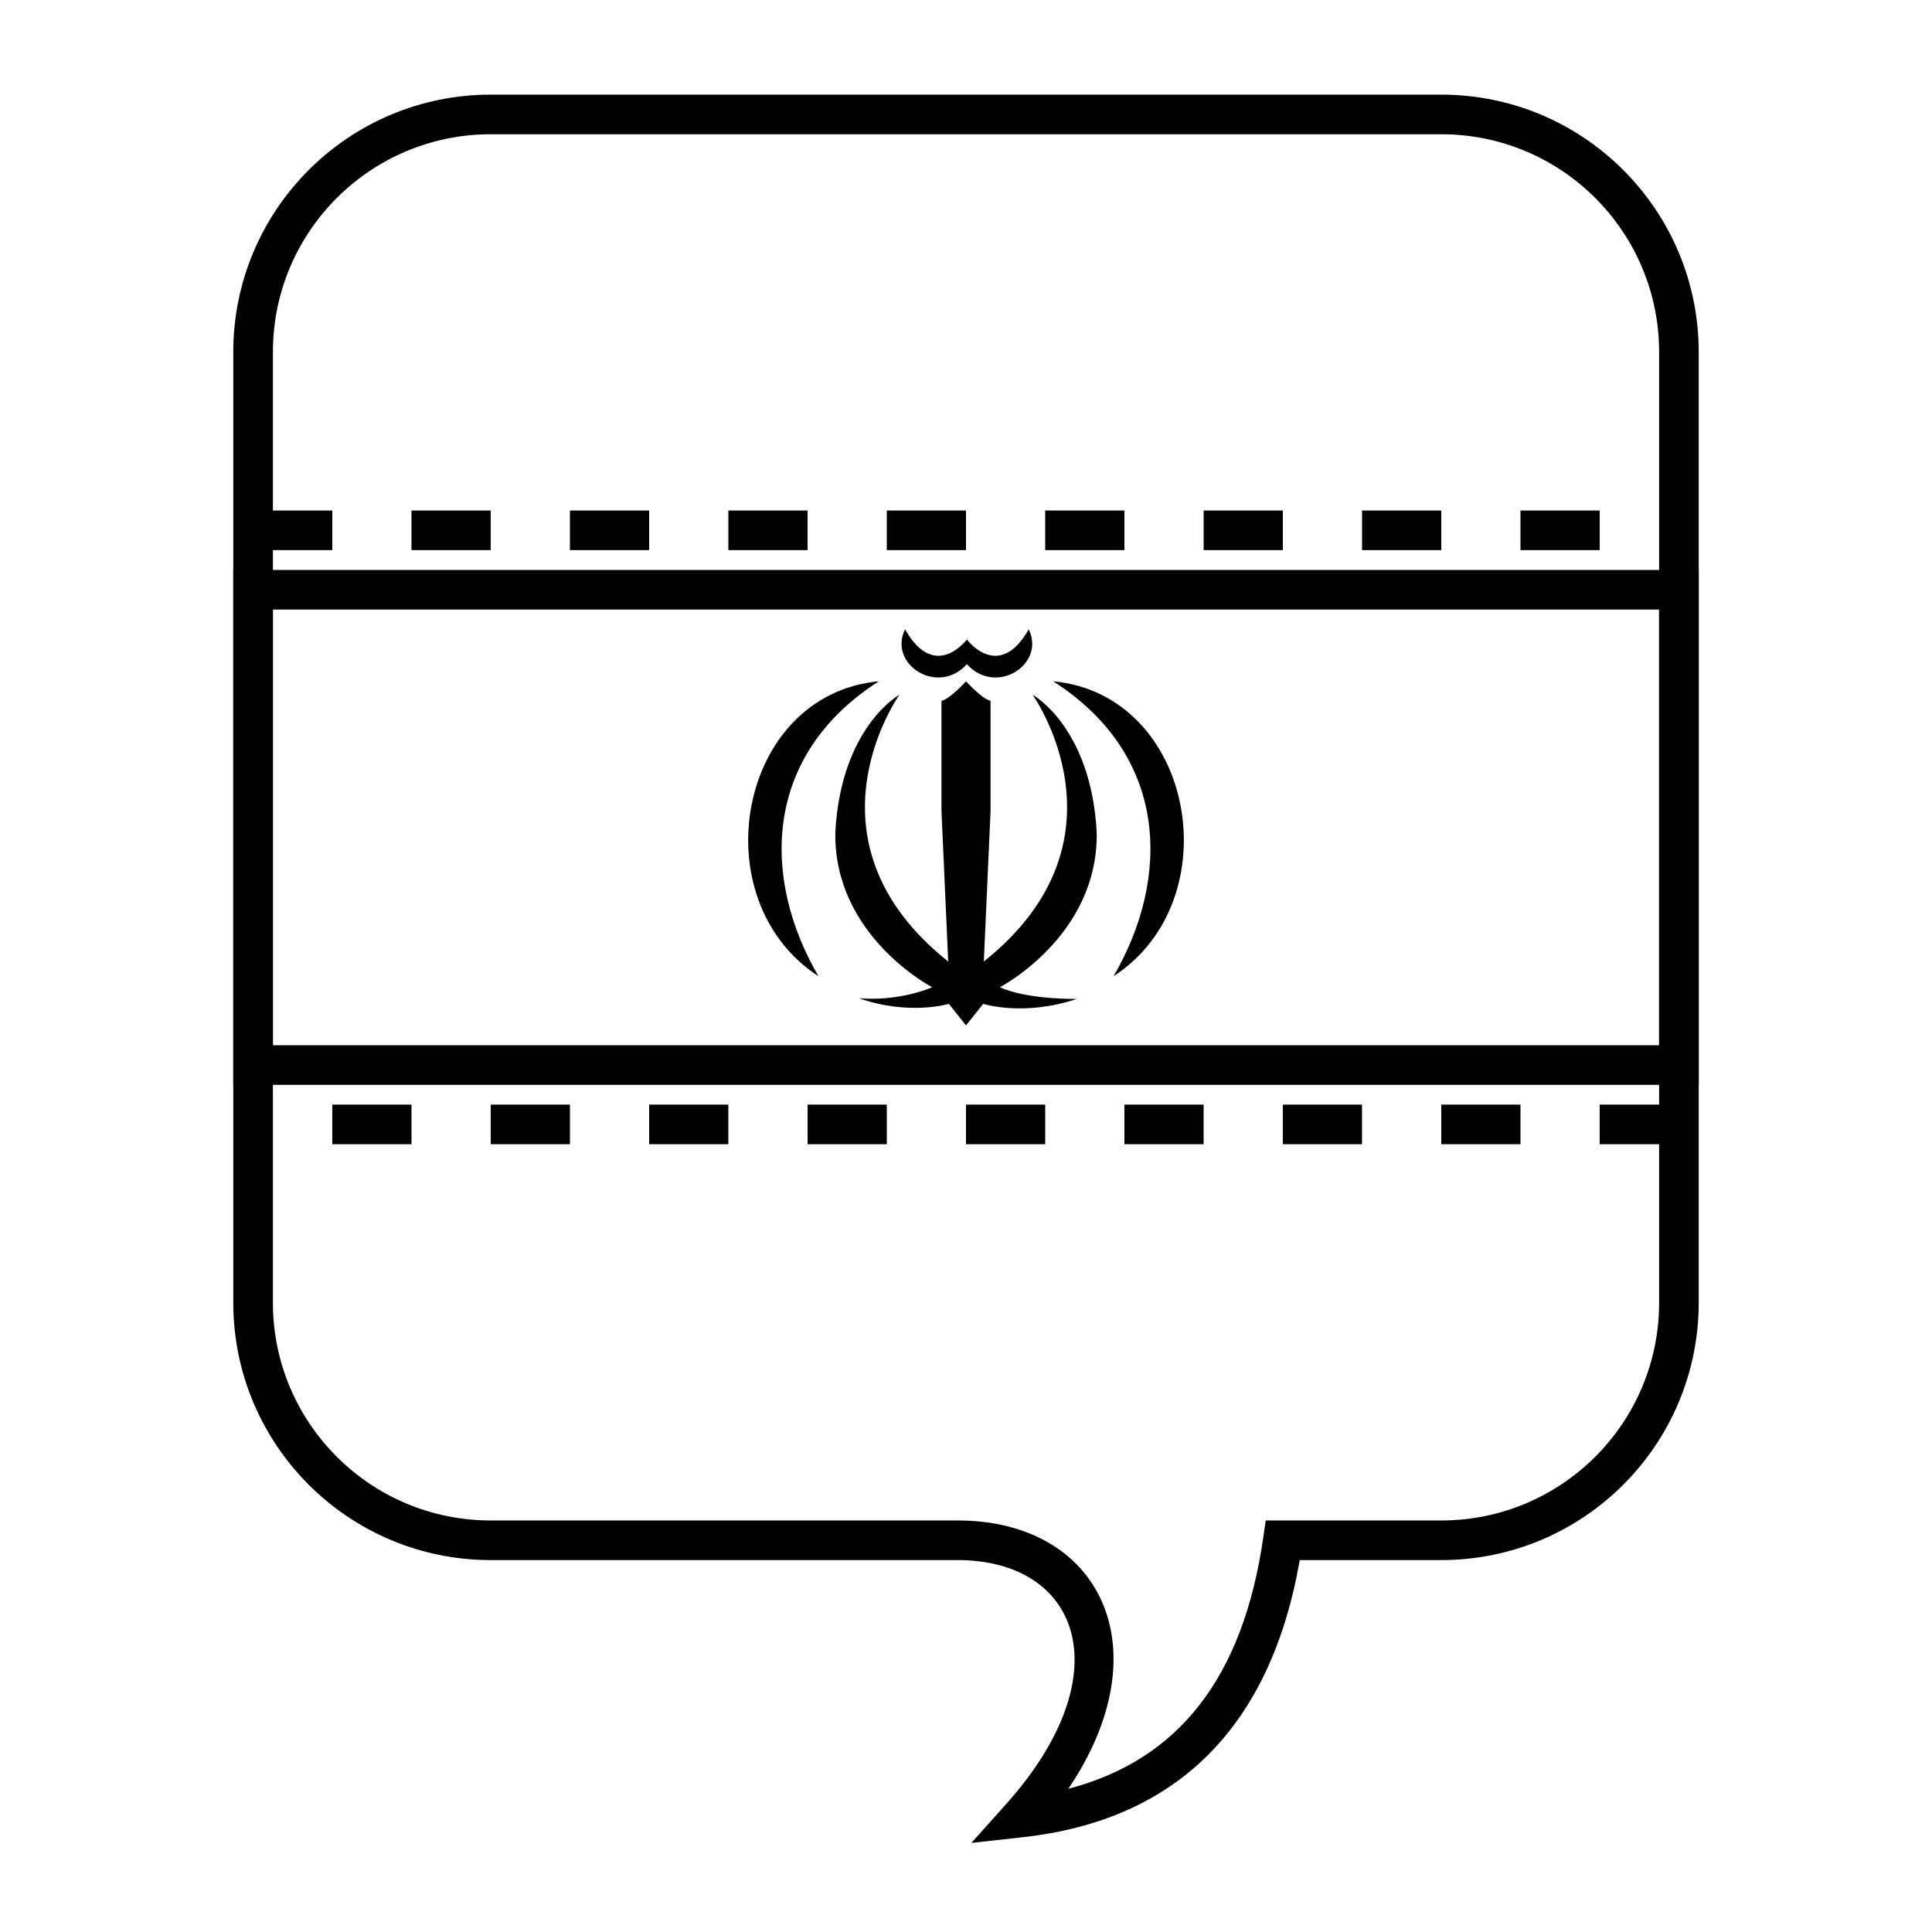
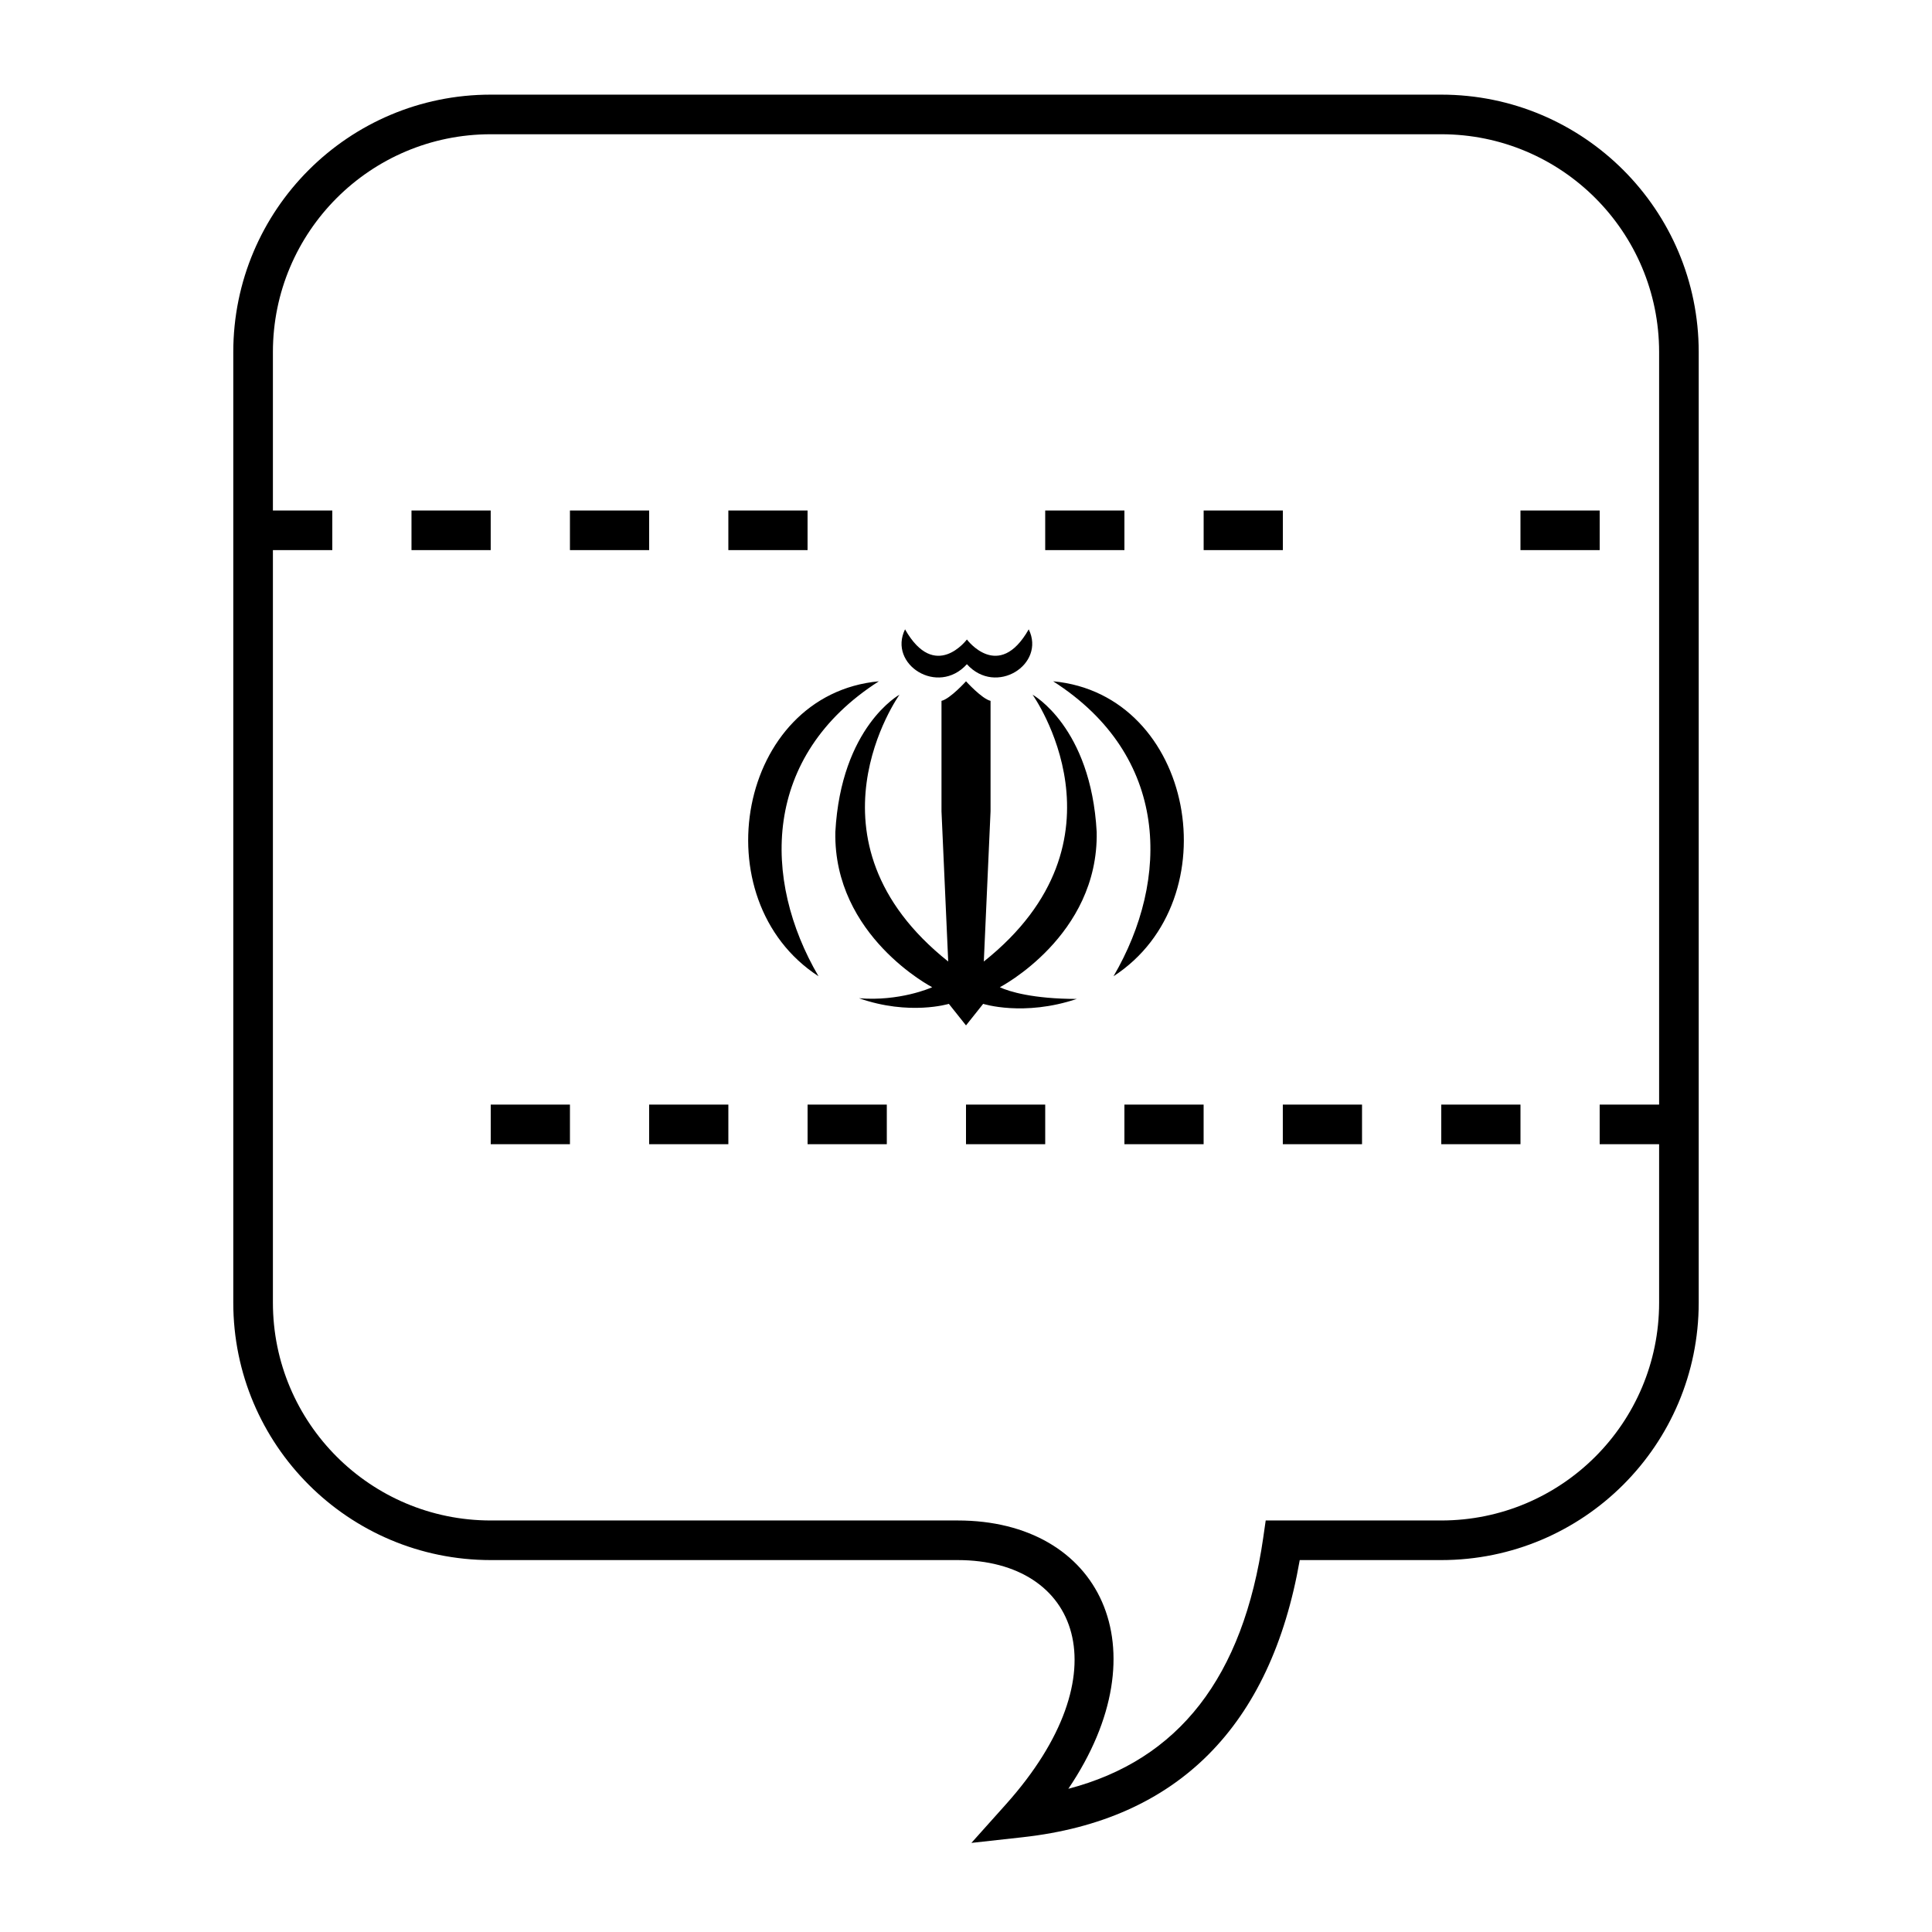
<svg xmlns="http://www.w3.org/2000/svg" fill="#000000" width="800px" height="800px" version="1.1" viewBox="144 144 512 512">
  <g>
    <path d="m415.07 630.88-13.641 1.508 9.152-10.223c31.113-34.766 19.34-64.727-12.793-64.727h-123.74c-37.68 0-68.227-30.543-68.227-68.223v-251.91c0-37.68 30.547-68.223 68.227-68.223h251.9c37.68 0 68.227 30.543 68.227 68.223v251.91c0 37.68-30.547 68.223-68.227 68.223h-37.504c-7.676 44.039-32.383 68.906-73.379 73.441zm63.707-79.438 0.648-4.5h46.527c31.883 0 57.73-25.844 57.73-57.727v-251.91c0-31.883-25.848-57.727-57.73-57.727h-251.9c-31.883 0-57.73 25.844-57.73 57.727v251.91c0 31.883 25.848 57.727 57.73 57.727h123.74c37.777 0 54.488 33.879 29.328 71.105 29.285-7.652 46.32-29.57 51.66-66.605z" />
-     <path d="m216.32 305.54v115.46h367.36v-115.46zm377.86-10.496v136.45h-388.36v-136.45z" />
    <path d="m211.07 279.29h20.992v10.496h-20.992z" />
    <path d="m253.05 279.29h20.992v10.496h-20.992z" />
    <path d="m295.04 279.29h20.992v10.496h-20.992z" />
    <path d="m337.02 279.29h20.992v10.496h-20.992z" />
-     <path d="m379.01 279.29h20.992v10.496h-20.992z" />
    <path d="m420.99 279.29h20.992v10.496h-20.992z" />
    <path d="m462.98 279.29h20.992v10.496h-20.992z" />
-     <path d="m504.96 279.29h20.992v10.496h-20.992z" />
    <path d="m546.94 279.29h20.992v10.496h-20.992z" />
-     <path d="m232.06 436.73h20.992v10.496h-20.992z" />
    <path d="m274.05 436.73h20.992v10.496h-20.992z" />
    <path d="m316.03 436.73h20.992v10.496h-20.992z" />
    <path d="m358.02 436.73h20.992v10.496h-20.992z" />
    <path d="m400 436.73h20.992v10.496h-20.992z" />
    <path d="m441.98 436.73h20.992v10.496h-20.992z" />
    <path d="m483.96 436.73h20.992v10.496h-20.992z" />
    <path d="m525.95 436.73h20.992v10.496h-20.992z" />
    <path d="m567.93 436.73h20.992v10.496h-20.992z" />
    <path d="m376.91 324.55c-30.965 19.801-31.012 52.465-16 78.164-31.238-20.293-21.387-74.688 16-78.164zm46.184 0c30.965 19.801 31.012 52.465 16 78.164 31.238-20.293 21.387-74.688-16-78.164zm-39.25-13.77c7.961 14.008 16.391 2.691 16.391 2.691s8.426 11.316 16.387-2.691c4.551 9.289-8.684 17.766-16.387 9.238-7.703 8.527-20.941 0.051-16.391-9.238zm-12.199 97.762c10.707 0.871 18.945-2.699 19.395-2.918 0 0-26.176-13.543-25.668-41.125 1.531-27.91 17-36.398 17-36.398s-27.535 38.516 12.914 70.711l-1.781-39.824v-29.254c2.293-0.531 6.5-5.184 6.5-5.184s4.207 4.652 6.5 5.184v29.254l-1.785 39.824c40.449-32.195 12.918-70.711 12.918-70.711s15.465 8.484 16.996 36.395c0.508 27.582-25.668 41.129-25.668 41.129 2.383 1.141 8.84 3.102 20.398 3.102-14.109 4.731-24.816 1.305-24.816 1.305l-4.547 5.711-4.543-5.711s-10.441 3.195-23.812-1.488z" />
  </g>
</svg>